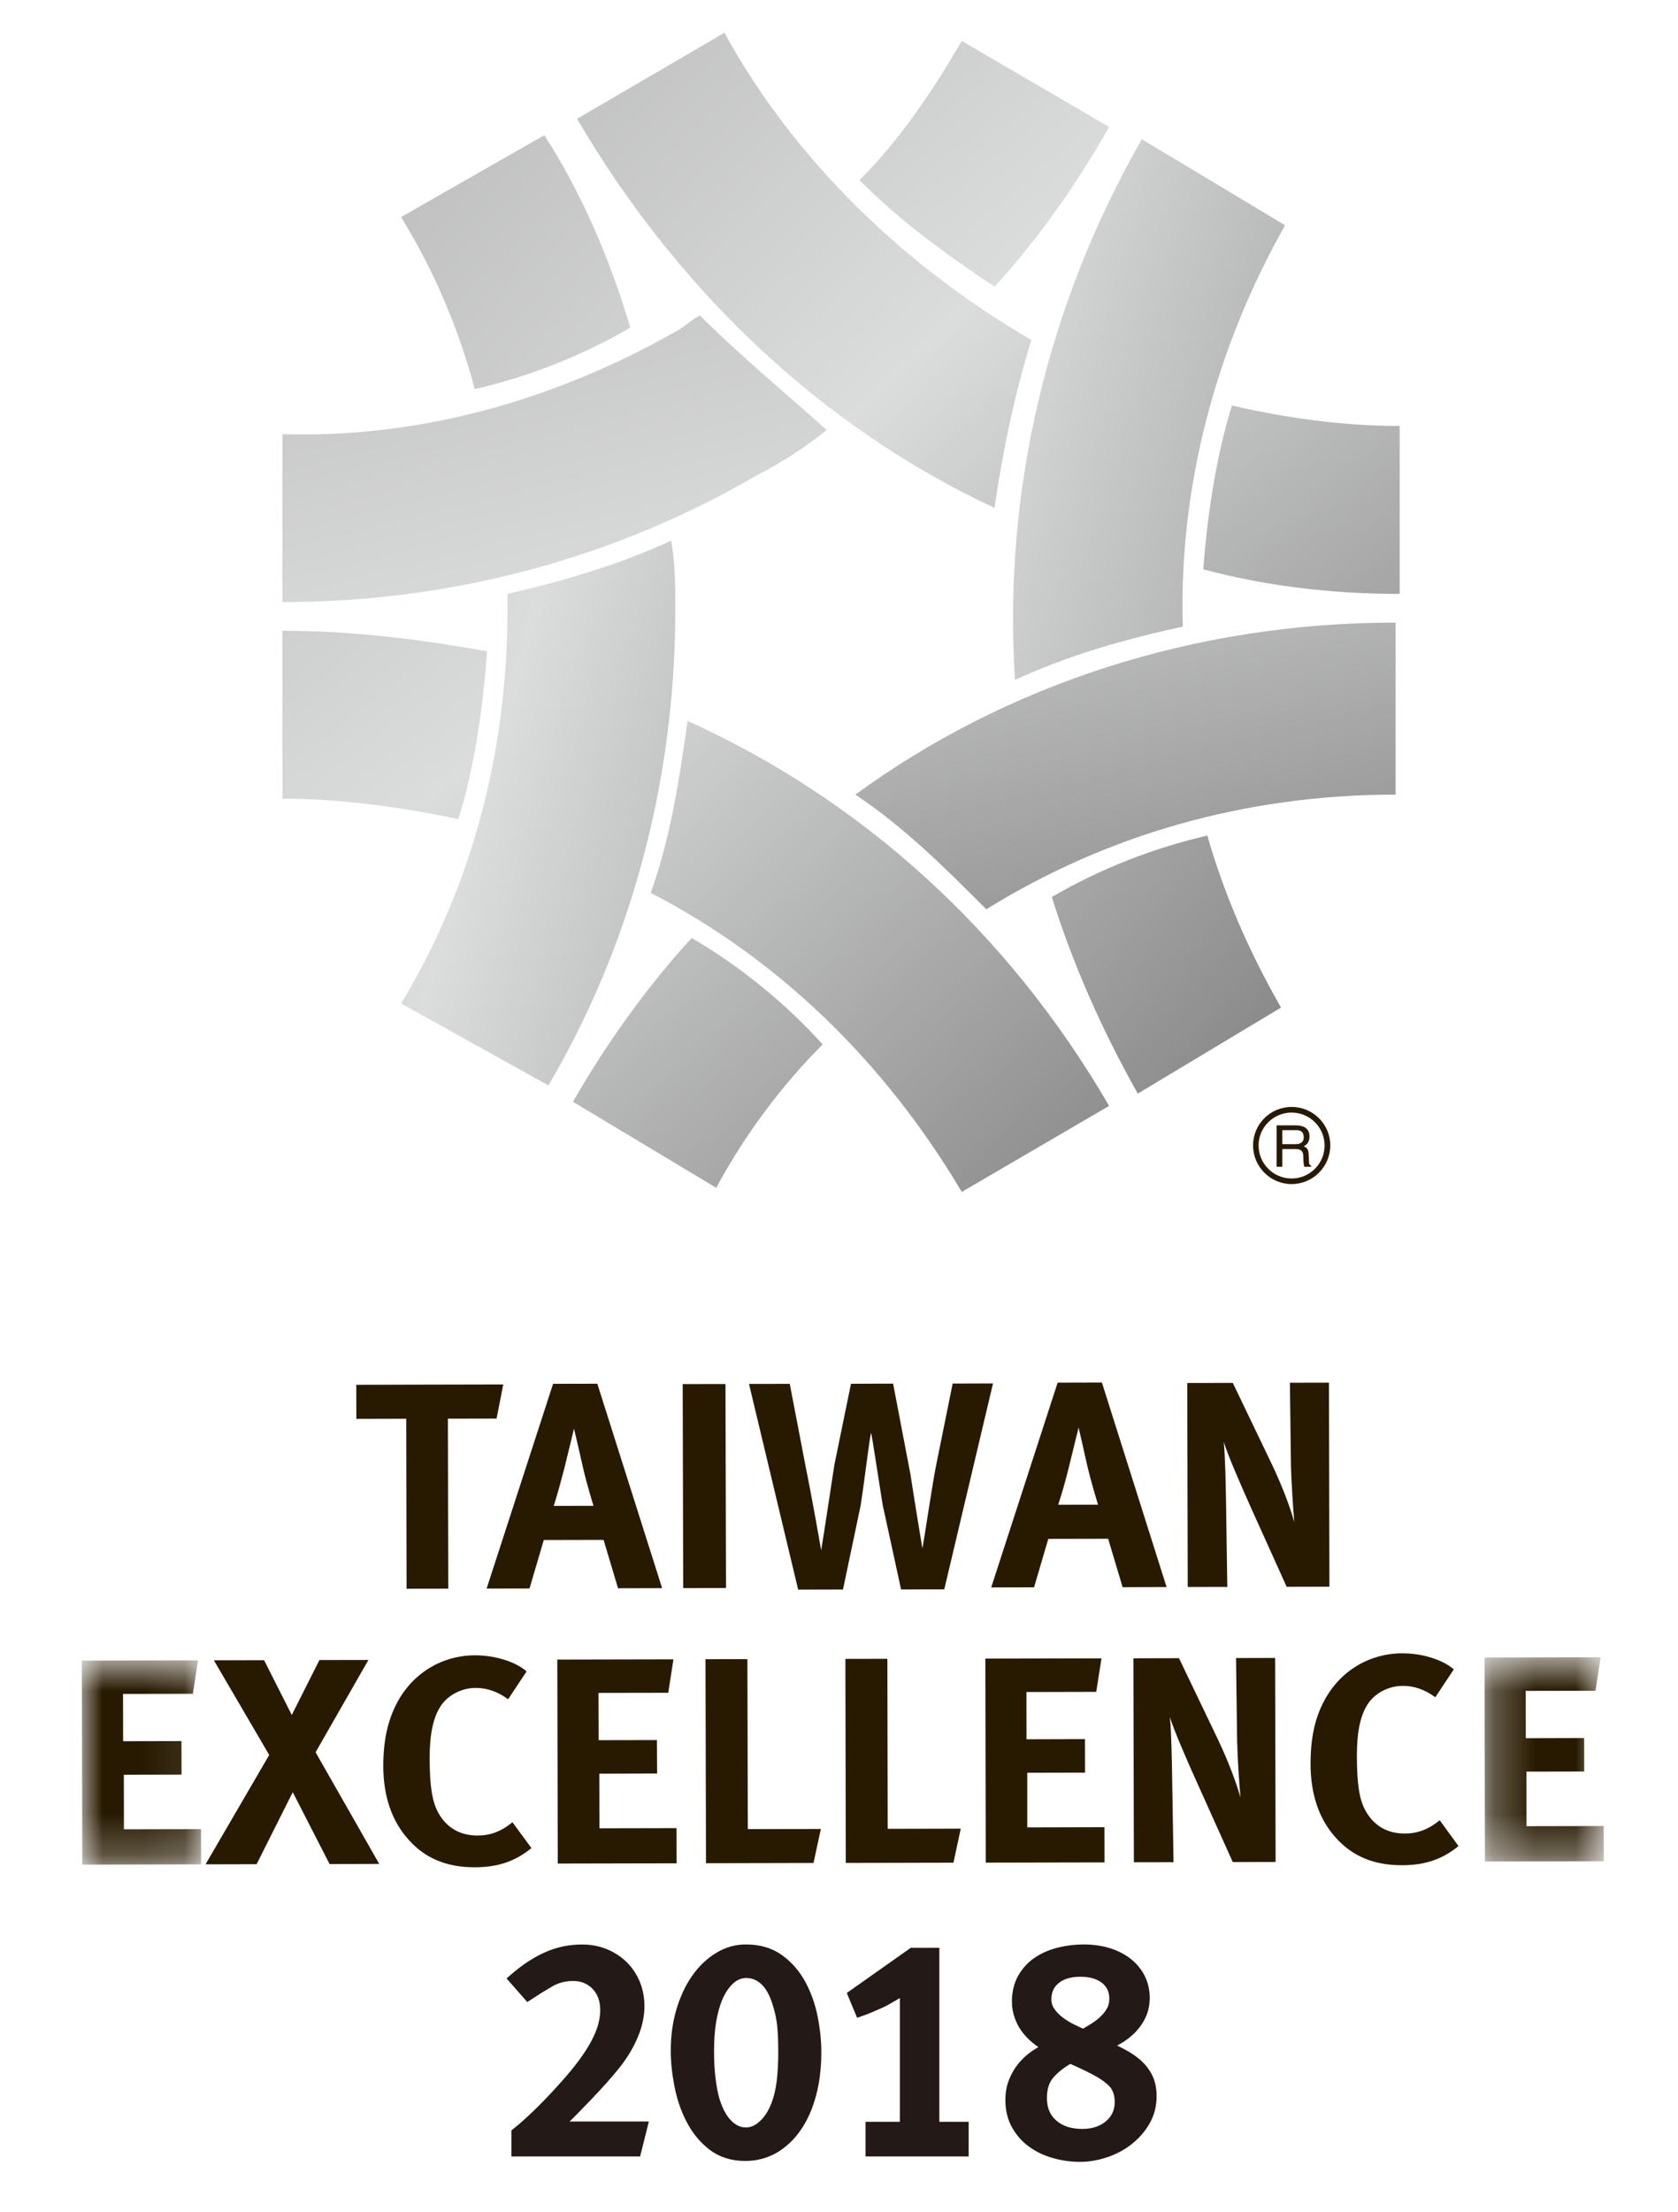
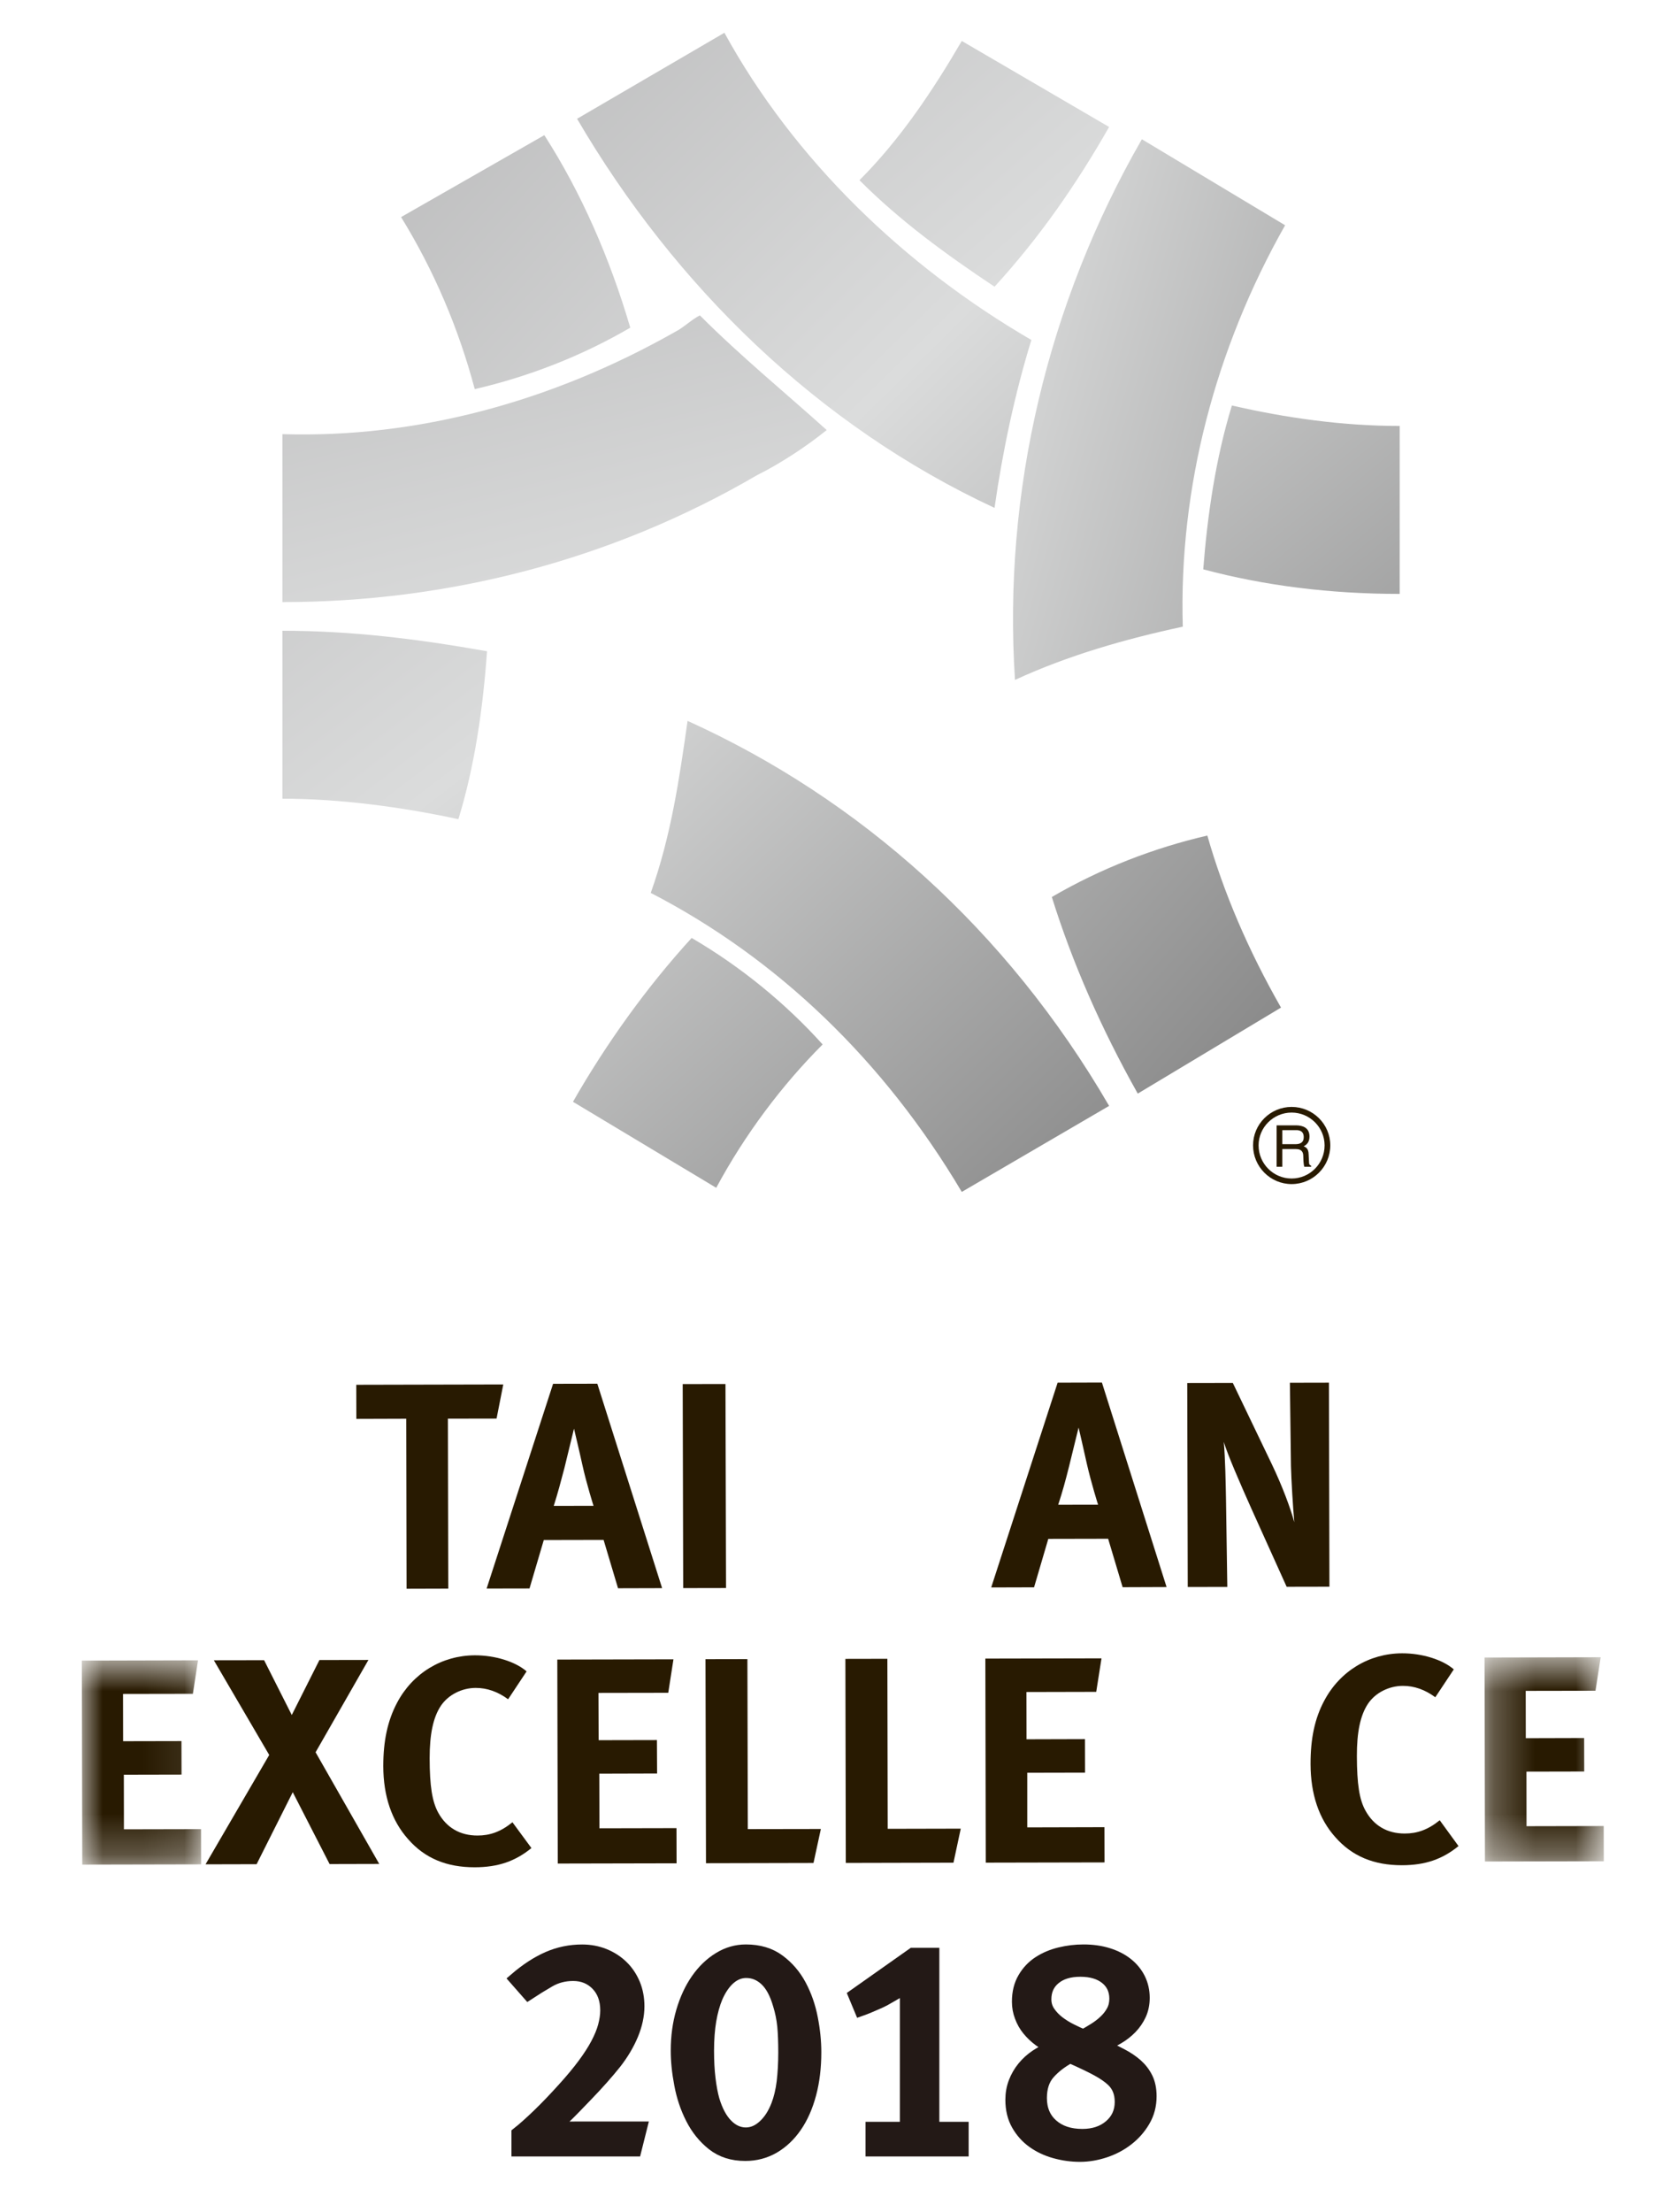
<svg xmlns="http://www.w3.org/2000/svg" xmlns:xlink="http://www.w3.org/1999/xlink" width="41px" height="54px" viewBox="0 0 41 54" version="1.1">
  <title>Artboard</title>
  <desc>Created with Sketch.</desc>
  <defs>
    <polygon id="path-1" points="0 0.755 0 5.743 2.914 5.743 2.914 0.755 5.42101086e-20 0.755" />
    <polygon id="path-3" points="3.187 5.667 3.187 0.68 0.273 0.68 0.273 5.667 3.187 5.667" />
    <linearGradient x1="-308.075%" y1="-364.633%" x2="424.354%" y2="481.259%" id="linearGradient-5">
      <stop stop-color="#B4B4B5" offset="0%" />
      <stop stop-color="#DBDCDC" offset="32.07%" />
      <stop stop-color="#888888" offset="67.39%" />
      <stop stop-color="#DBDCDC" offset="87.5%" />
      <stop stop-color="#B4B4B5" offset="100%" />
    </linearGradient>
    <linearGradient x1="-28.059%" y1="-37.858%" x2="288.616%" y2="297.528%" id="linearGradient-6">
      <stop stop-color="#B4B4B5" offset="0%" />
      <stop stop-color="#DBDCDC" offset="32.07%" />
      <stop stop-color="#888888" offset="67.39%" />
      <stop stop-color="#DBDCDC" offset="87.5%" />
      <stop stop-color="#B4B4B5" offset="100%" />
    </linearGradient>
    <linearGradient x1="-53.17%" y1="-50.458%" x2="574.423%" y2="576.935%" id="linearGradient-7">
      <stop stop-color="#B4B4B5" offset="0%" />
      <stop stop-color="#DBDCDC" offset="32.07%" />
      <stop stop-color="#888888" offset="67.39%" />
      <stop stop-color="#DBDCDC" offset="87.5%" />
      <stop stop-color="#B4B4B5" offset="100%" />
    </linearGradient>
    <linearGradient x1="-131.564%" y1="-58.335%" x2="393.128%" y2="234.211%" id="linearGradient-8">
      <stop stop-color="#B4B4B5" offset="0%" />
      <stop stop-color="#DBDCDC" offset="32.07%" />
      <stop stop-color="#888888" offset="67.39%" />
      <stop stop-color="#DBDCDC" offset="87.5%" />
      <stop stop-color="#B4B4B5" offset="100%" />
    </linearGradient>
    <linearGradient x1="-330.17%" y1="-326.651%" x2="297.511%" y2="290.87%" id="linearGradient-9">
      <stop stop-color="#B4B4B5" offset="0%" />
      <stop stop-color="#DBDCDC" offset="32.07%" />
      <stop stop-color="#888888" offset="67.39%" />
      <stop stop-color="#DBDCDC" offset="87.5%" />
      <stop stop-color="#B4B4B5" offset="100%" />
    </linearGradient>
    <linearGradient x1="-174.864%" y1="-67.601%" x2="353.809%" y2="227.113%" id="linearGradient-10">
      <stop stop-color="#B4B4B5" offset="0%" />
      <stop stop-color="#DBDCDC" offset="32.07%" />
      <stop stop-color="#888888" offset="67.39%" />
      <stop stop-color="#DBDCDC" offset="87.5%" />
      <stop stop-color="#B4B4B5" offset="100%" />
    </linearGradient>
    <linearGradient x1="-237.646%" y1="-264.267%" x2="338.646%" y2="373.567%" id="linearGradient-11">
      <stop stop-color="#B4B4B5" offset="0%" />
      <stop stop-color="#DBDCDC" offset="32.07%" />
      <stop stop-color="#888888" offset="67.39%" />
      <stop stop-color="#DBDCDC" offset="87.5%" />
      <stop stop-color="#B4B4B5" offset="100%" />
    </linearGradient>
    <linearGradient x1="-84.331%" y1="-251.956%" x2="180.481%" y2="303.873%" id="linearGradient-12">
      <stop stop-color="#B4B4B5" offset="0%" />
      <stop stop-color="#DBDCDC" offset="32.07%" />
      <stop stop-color="#888888" offset="67.39%" />
      <stop stop-color="#DBDCDC" offset="87.5%" />
      <stop stop-color="#B4B4B5" offset="100%" />
    </linearGradient>
    <linearGradient x1="-147.528%" y1="-187.633%" x2="555.35%" y2="657.952%" id="linearGradient-13">
      <stop stop-color="#B4B4B5" offset="0%" />
      <stop stop-color="#DBDCDC" offset="32.07%" />
      <stop stop-color="#888888" offset="67.39%" />
      <stop stop-color="#DBDCDC" offset="87.5%" />
      <stop stop-color="#B4B4B5" offset="100%" />
    </linearGradient>
    <linearGradient x1="-114.794%" y1="-121.869%" x2="199.048%" y2="216.428%" id="linearGradient-14">
      <stop stop-color="#B4B4B5" offset="0%" />
      <stop stop-color="#DBDCDC" offset="32.07%" />
      <stop stop-color="#888888" offset="67.39%" />
      <stop stop-color="#DBDCDC" offset="87.5%" />
      <stop stop-color="#B4B4B5" offset="100%" />
    </linearGradient>
    <linearGradient x1="-19.208%" y1="-75.537%" x2="245.035%" y2="480.14%" id="linearGradient-15">
      <stop stop-color="#B4B4B5" offset="0%" />
      <stop stop-color="#DBDCDC" offset="32.07%" />
      <stop stop-color="#888888" offset="67.39%" />
      <stop stop-color="#DBDCDC" offset="87.5%" />
      <stop stop-color="#B4B4B5" offset="100%" />
    </linearGradient>
    <linearGradient x1="-106.133%" y1="-129.853%" x2="470.161%" y2="518.613%" id="linearGradient-16">
      <stop stop-color="#B4B4B5" offset="0%" />
      <stop stop-color="#DBDCDC" offset="32.07%" />
      <stop stop-color="#888888" offset="67.39%" />
      <stop stop-color="#DBDCDC" offset="87.5%" />
      <stop stop-color="#B4B4B5" offset="100%" />
    </linearGradient>
  </defs>
  <g id="HOLA旗艦" stroke="none" stroke-width="1" fill="none" fill-rule="evenodd">
    <g id="Artboard">
      <g id="Page-1" transform="translate(2, 26.7)">
        <g id="Group-63" transform="translate(0, 0.081)">
          <path d="M29.332,1.273 L29.662,1.273 C29.824,1.273 29.844,1.369 29.844,1.451 C29.844,1.49 29.848,1.642 29.869,1.705 L30.037,1.705 L30.037,1.682 C29.99,1.659 29.984,1.639 29.984,1.581 L29.975,1.401 C29.971,1.258 29.91,1.231 29.855,1.205 C29.918,1.171 29.996,1.115 29.996,0.967 C29.996,0.751 29.83,0.694 29.662,0.694 L29.193,0.694 L29.193,1.705 L29.332,1.705 L29.332,1.273 Z M29.332,0.811 L29.674,0.811 C29.736,0.811 29.855,0.823 29.855,0.982 C29.855,1.128 29.748,1.154 29.648,1.154 L29.332,1.154 L29.332,0.811 Z" id="Fill-25" fill="#281A01" />
          <path d="M28.752,1.183 C28.752,0.743 29.115,0.382 29.559,0.382 C30.002,0.382 30.365,0.743 30.365,1.183 C30.365,1.631 30.002,1.992 29.559,1.992 C29.115,1.992 28.752,1.631 28.752,1.183 M28.617,1.183 C28.617,1.704 29.041,2.128 29.559,2.128 C30.08,2.128 30.504,1.704 30.504,1.183 C30.504,0.664 30.08,0.244 29.559,0.244 C29.041,0.244 28.617,0.664 28.617,1.183" id="Fill-27" fill="#281A01" />
          <g id="Group-31" transform="translate(0, 13)">
            <mask id="mask-2" fill="white">
              <use xlink:href="#path-1" />
            </mask>
            <g id="Clip-30" />
            <polygon id="Fill-29" fill="#281A01" mask="url(#mask-2)" points="0.01 5.743 -0 0.762 2.838 0.755 2.713 1.573 1.006 1.576 1.008 2.73 2.434 2.727 2.436 3.545 1.026 3.548 1.028 4.881 2.912 4.877 2.914 5.737" />
          </g>
          <polygon id="Fill-32" fill="#281A01" points="6.053 18.729 5.153 16.975 4.27 18.733 3.022 18.736 4.578 16.066 3.225 13.754 4.453 13.752 5.129 15.09 5.805 13.748 7.002 13.746 5.711 16 7.266 18.726" />
          <path d="M9.601,18.808 C8.912,18.809 8.38,18.588 7.973,18.123 C7.571,17.673 7.367,17.072 7.365,16.34 C7.365,15.717 7.473,15.222 7.702,14.791 C8.085,14.067 8.8,13.635 9.604,13.633 C10.098,13.632 10.594,13.788 10.867,14.025 L10.415,14.706 C10.165,14.521 9.899,14.428 9.621,14.429 C9.284,14.43 8.956,14.596 8.775,14.861 C8.582,15.148 8.498,15.564 8.498,16.144 C8.499,16.826 8.559,17.205 8.709,17.477 C8.911,17.842 9.241,18.034 9.669,18.033 C9.963,18.033 10.23,17.946 10.521,17.709 L10.985,18.339 C10.589,18.662 10.168,18.807 9.601,18.808" id="Fill-34" fill="#281A01" />
          <polygon id="Fill-36" fill="#281A01" points="11.629 18.717 11.617 13.737 14.455 13.731 14.328 14.548 12.623 14.551 12.627 15.705 14.051 15.702 14.055 16.519 12.643 16.523 12.647 17.856 14.529 17.852 14.531 18.711" />
          <polygon id="Fill-38" fill="#281A01" points="17.877 18.703 15.25 18.709 15.238 13.728 16.262 13.726 16.272 17.876 18.057 17.873" />
          <polygon id="Fill-40" fill="#281A01" points="21.297 18.696 18.666 18.702 18.656 13.72 19.682 13.718 19.69 17.869 21.475 17.865" />
          <polygon id="Fill-42" fill="#281A01" points="22.086 18.695 22.076 13.713 24.914 13.707 24.785 14.525 23.08 14.529 23.082 15.683 24.51 15.679 24.512 16.497 23.1 16.5 23.1 17.834 24.986 17.829 24.988 18.689" />
-           <path d="M28.121,18.68 L27.264,16.776 C26.982,16.154 26.68,15.451 26.586,15.145 C26.623,15.552 26.631,16.14 26.639,16.555 L26.674,18.684 L25.705,18.686 L25.693,13.706 L26.807,13.703 L27.762,15.693 C28.014,16.224 28.209,16.747 28.31,17.104 C28.273,16.716 28.236,16.079 28.228,15.736 L28.201,13.7 L29.156,13.697 L29.168,18.678 L28.121,18.68 Z" id="Fill-44" fill="#281A01" />
          <path d="M32.256,18.758 C31.569,18.759 31.037,18.539 30.627,18.073 C30.225,17.624 30.024,17.022 30.022,16.291 C30.02,15.667 30.125,15.172 30.356,14.742 C30.74,14.017 31.455,13.586 32.26,13.584 C32.752,13.583 33.248,13.739 33.522,13.976 L33.07,14.657 C32.818,14.471 32.555,14.378 32.276,14.379 C31.938,14.38 31.61,14.545 31.428,14.811 C31.236,15.098 31.152,15.514 31.154,16.094 C31.156,16.775 31.213,17.156 31.365,17.427 C31.567,17.793 31.897,17.985 32.324,17.984 C32.621,17.984 32.885,17.897 33.178,17.66 L33.637,18.29 C33.244,18.612 32.822,18.757 32.256,18.758" id="Fill-46" fill="#281A01" />
          <g id="Group-50" transform="translate(34, 13)">
            <mask id="mask-4" fill="white">
              <use xlink:href="#path-3" />
            </mask>
            <g id="Clip-49" />
            <polygon id="Fill-48" fill="#281A01" mask="url(#mask-4)" points="0.283 5.667 0.273 0.687 3.111 0.68 2.984 1.498 1.279 1.501 1.281 2.656 2.707 2.652 2.709 3.47 1.297 3.473 1.299 4.805 3.185 4.801 3.187 5.661" />
          </g>
          <polygon id="Fill-51" fill="#281A01" points="10.133 7.853 8.944 7.855 8.953 12.005 7.934 12.008 7.926 7.857 6.707 7.861 6.705 7.028 10.297 7.02" />
          <path d="M12.229,8.981 C12.18,8.751 12.025,8.099 12.025,8.099 C12.025,8.099 11.883,8.687 11.791,9.06 C11.697,9.418 11.634,9.655 11.53,9.985 L12.502,9.983 C12.502,9.983 12.335,9.46 12.229,8.981 L12.229,8.981 Z M13.101,11.996 L12.748,10.815 L11.287,10.818 L10.938,12.001 L9.89,12.003 L11.514,7.004 L12.595,7.002 L14.178,11.993 L13.101,11.996 Z" id="Fill-53" fill="#281A01" />
          <polygon id="Fill-55" fill="#281A01" points="14.693 11.992 14.681 7.011 15.726 7.009 15.74 11.99" />
          <path d="M24.555,8.954 C24.506,8.723 24.354,8.072 24.354,8.072 C24.354,8.072 24.211,8.659 24.118,9.034 C24.028,9.392 23.963,9.629 23.856,9.957 L24.83,9.956 C24.83,9.956 24.664,9.432 24.555,8.954 L24.555,8.954 Z M25.43,11.97 L25.076,10.787 L23.614,10.79 L23.266,11.973 L22.219,11.976 L23.842,6.976 L24.924,6.973 L26.504,11.966 L25.43,11.97 Z" id="Fill-57" fill="#281A01" />
          <path d="M29.438,11.96 L28.578,10.056 C28.299,9.433 27.994,8.731 27.902,8.423 C27.938,8.831 27.948,9.42 27.956,9.835 L27.988,11.963 L27.021,11.965 L27.009,6.984 L28.122,6.982 L29.078,8.972 C29.331,9.502 29.526,10.025 29.625,10.383 C29.59,9.996 29.552,9.359 29.543,9.014 L29.517,6.978 L30.471,6.976 L30.483,11.958 L29.438,11.96 Z" id="Fill-59" fill="#281A01" />
-           <path d="M21.072,12.023 L20.017,12.025 L19.566,9.955 C19.455,9.258 19.32,8.365 19.285,8.197 C19.236,8.377 19.142,9.253 19.027,9.984 L18.597,12.027 L17.502,12.029 L16.301,7.007 L17.297,7.005 L17.674,8.969 C17.863,9.901 18.064,11.067 18.064,11.067 C18.103,10.849 18.277,9.708 18.386,8.988 L18.793,7.003 L19.822,7 L20.246,9.217 C20.318,9.696 20.537,11.023 20.537,11.023 C20.576,10.86 20.783,9.409 20.888,8.921 L21.277,6.998 L22.263,6.995 L21.072,12.023 Z" id="Fill-61" fill="#281A01" />
        </g>
        <g id="Group-80" transform="translate(10, 20.081)">
          <path d="M3.523,5.719 L0.647,5.719 L0.647,5.303 C0.789,5.191 0.957,5.041 1.151,4.854 C1.345,4.667 1.552,4.451 1.771,4.208 C1.961,3.999 2.123,3.804 2.257,3.624 C2.39,3.444 2.5,3.276 2.582,3.12 C2.664,2.965 2.724,2.82 2.76,2.686 C2.796,2.552 2.816,2.424 2.816,2.302 C2.816,2.04 2.739,1.829 2.586,1.671 C2.432,1.513 2.238,1.434 2.005,1.434 C1.791,1.434 1.597,1.484 1.424,1.584 C1.252,1.683 1.08,1.789 0.91,1.901 L0.589,1.536 C0.861,1.302 1.128,1.129 1.392,1.014 C1.654,0.9 1.932,0.843 2.224,0.843 C2.418,0.843 2.6,0.877 2.767,0.945 C2.935,1.013 3.082,1.108 3.206,1.23 C3.33,1.351 3.425,1.495 3.494,1.66 C3.562,1.826 3.596,2.006 3.596,2.201 C3.596,2.424 3.546,2.656 3.447,2.894 C3.347,3.133 3.209,3.364 3.035,3.587 C2.844,3.826 2.611,4.089 2.334,4.376 C2.236,4.478 2.142,4.576 2.052,4.668 C1.962,4.761 1.879,4.843 1.804,4.916 C1.728,4.989 1.664,5.05 1.607,5.098 C1.551,5.147 1.508,5.179 1.48,5.194 C1.547,5.184 1.641,5.177 1.76,5.172 C1.879,5.167 2.005,5.164 2.136,5.164 L3.662,5.164 L3.523,5.719 Z" id="Fill-64" fill="#231916" />
          <path d="M3.523,5.719 L0.647,5.719 L0.647,5.303 C0.789,5.191 0.957,5.041 1.151,4.854 C1.345,4.667 1.552,4.451 1.771,4.208 C1.961,3.999 2.123,3.804 2.257,3.624 C2.39,3.444 2.5,3.276 2.582,3.12 C2.664,2.965 2.724,2.82 2.76,2.686 C2.796,2.552 2.816,2.424 2.816,2.302 C2.816,2.04 2.739,1.829 2.586,1.671 C2.432,1.513 2.238,1.434 2.005,1.434 C1.791,1.434 1.597,1.484 1.424,1.584 C1.252,1.683 1.08,1.789 0.91,1.901 L0.589,1.536 C0.861,1.302 1.128,1.129 1.392,1.014 C1.654,0.9 1.932,0.843 2.224,0.843 C2.418,0.843 2.6,0.877 2.767,0.945 C2.935,1.013 3.082,1.108 3.206,1.23 C3.33,1.351 3.425,1.495 3.494,1.66 C3.562,1.826 3.596,2.006 3.596,2.201 C3.596,2.424 3.546,2.656 3.447,2.894 C3.347,3.133 3.209,3.364 3.035,3.587 C2.844,3.826 2.611,4.089 2.334,4.376 C2.236,4.478 2.142,4.576 2.052,4.668 C1.962,4.761 1.879,4.843 1.804,4.916 C1.728,4.989 1.664,5.05 1.607,5.098 C1.551,5.147 1.508,5.179 1.48,5.194 C1.547,5.184 1.641,5.177 1.76,5.172 C1.879,5.167 2.005,5.164 2.136,5.164 L3.662,5.164 L3.523,5.719 Z" id="Stroke-66" stroke="#231916" stroke-width="0.3" />
          <path d="M7.166,3.328 C7.166,3.075 7.158,2.86 7.141,2.683 C7.123,2.506 7.088,2.332 7.035,2.162 C6.957,1.89 6.849,1.688 6.71,1.557 C6.571,1.426 6.412,1.361 6.232,1.361 C6.086,1.361 5.951,1.414 5.826,1.521 C5.703,1.628 5.597,1.781 5.51,1.98 C5.441,2.145 5.389,2.334 5.352,2.548 C5.316,2.762 5.297,3.007 5.297,3.284 C5.297,3.542 5.309,3.771 5.334,3.973 C5.358,4.175 5.391,4.346 5.43,4.486 C5.512,4.759 5.623,4.964 5.762,5.102 C5.9,5.241 6.055,5.31 6.225,5.31 C6.381,5.31 6.526,5.248 6.662,5.124 C6.799,5 6.908,4.831 6.991,4.617 C7.055,4.452 7.1,4.262 7.127,4.046 C7.152,3.829 7.166,3.59 7.166,3.328 M7.918,3.321 C7.918,3.695 7.877,4.036 7.794,4.345 C7.711,4.653 7.595,4.917 7.443,5.136 C7.293,5.354 7.113,5.524 6.904,5.646 C6.694,5.767 6.463,5.828 6.21,5.828 C5.893,5.828 5.629,5.743 5.414,5.573 C5.2,5.403 5.029,5.19 4.9,4.935 C4.77,4.68 4.678,4.404 4.623,4.108 C4.566,3.811 4.539,3.537 4.539,3.284 C4.539,2.944 4.582,2.624 4.67,2.325 C4.758,2.027 4.878,1.768 5.031,1.549 C5.184,1.33 5.363,1.158 5.568,1.032 C5.771,0.906 5.991,0.842 6.225,0.842 C6.546,0.842 6.814,0.922 7.031,1.083 C7.248,1.243 7.422,1.446 7.553,1.691 C7.684,1.937 7.778,2.205 7.834,2.497 C7.891,2.788 7.918,3.063 7.918,3.321" id="Fill-68" fill="#231916" />
          <path d="M7.166,3.328 C7.166,3.075 7.158,2.86 7.141,2.683 C7.123,2.506 7.088,2.332 7.035,2.162 C6.957,1.89 6.849,1.688 6.71,1.557 C6.571,1.426 6.412,1.361 6.232,1.361 C6.086,1.361 5.951,1.414 5.826,1.521 C5.703,1.628 5.597,1.781 5.51,1.98 C5.441,2.145 5.389,2.334 5.352,2.548 C5.316,2.762 5.297,3.007 5.297,3.284 C5.297,3.542 5.309,3.771 5.334,3.973 C5.358,4.175 5.391,4.346 5.43,4.486 C5.512,4.759 5.623,4.964 5.762,5.102 C5.9,5.241 6.055,5.31 6.225,5.31 C6.381,5.31 6.526,5.248 6.662,5.124 C6.799,5 6.908,4.831 6.991,4.617 C7.055,4.452 7.1,4.262 7.127,4.046 C7.152,3.829 7.166,3.59 7.166,3.328 Z M7.918,3.321 C7.918,3.695 7.877,4.036 7.794,4.345 C7.711,4.653 7.595,4.917 7.443,5.136 C7.293,5.354 7.113,5.524 6.904,5.646 C6.694,5.767 6.463,5.828 6.21,5.828 C5.893,5.828 5.629,5.743 5.414,5.573 C5.2,5.403 5.029,5.19 4.9,4.935 C4.77,4.68 4.678,4.404 4.623,4.108 C4.566,3.811 4.539,3.537 4.539,3.284 C4.539,2.944 4.582,2.624 4.67,2.325 C4.758,2.027 4.878,1.768 5.031,1.549 C5.184,1.33 5.363,1.158 5.568,1.032 C5.771,0.906 5.991,0.842 6.225,0.842 C6.546,0.842 6.814,0.922 7.031,1.083 C7.248,1.243 7.422,1.446 7.553,1.691 C7.684,1.937 7.778,2.205 7.834,2.497 C7.891,2.788 7.918,3.063 7.918,3.321 Z" id="Stroke-70" stroke="#231916" stroke-width="0.3" />
          <path d="M9.298,5.719 L9.298,5.172 L10.137,5.172 L10.137,1.726 C10.089,1.76 10.037,1.794 9.985,1.828 C9.936,1.857 9.879,1.89 9.817,1.927 C9.753,1.963 9.688,2.001 9.619,2.04 C9.556,2.074 9.49,2.106 9.422,2.134 C9.354,2.164 9.291,2.191 9.233,2.215 C9.164,2.244 9.096,2.271 9.027,2.295 L8.875,1.93 L10.303,0.923 L10.802,0.923 L10.802,5.172 L11.518,5.172 L11.518,5.719 L9.298,5.719 Z" id="Fill-72" fill="#231916" />
          <path d="M9.298,5.719 L9.298,5.172 L10.137,5.172 L10.137,1.726 C10.089,1.76 10.037,1.794 9.985,1.828 C9.936,1.857 9.879,1.89 9.817,1.927 C9.753,1.963 9.688,2.001 9.619,2.04 C9.556,2.074 9.49,2.106 9.422,2.134 C9.354,2.164 9.291,2.191 9.233,2.215 C9.164,2.244 9.096,2.271 9.027,2.295 L8.875,1.93 L10.303,0.923 L10.802,0.923 L10.802,5.172 L11.518,5.172 L11.518,5.719 L9.298,5.719 Z" id="Stroke-74" stroke="#231916" stroke-width="0.3" />
          <path d="M15.255,2.017 C15.255,1.808 15.178,1.641 15.024,1.517 C14.87,1.393 14.661,1.331 14.398,1.331 C14.133,1.331 13.924,1.394 13.771,1.521 C13.616,1.647 13.539,1.818 13.539,2.032 C13.539,2.148 13.571,2.253 13.635,2.346 C13.698,2.438 13.776,2.519 13.869,2.59 C13.963,2.661 14.063,2.723 14.17,2.776 C14.277,2.83 14.378,2.876 14.471,2.915 C14.559,2.867 14.649,2.814 14.738,2.758 C14.828,2.702 14.913,2.638 14.991,2.564 C15.069,2.492 15.133,2.41 15.182,2.32 C15.231,2.23 15.255,2.129 15.255,2.017 M15.387,4.536 C15.387,4.317 15.317,4.142 15.175,4.01 C15.087,3.927 14.965,3.843 14.81,3.758 C14.654,3.673 14.433,3.567 14.146,3.44 C13.936,3.553 13.765,3.684 13.631,3.835 C13.497,3.986 13.43,4.188 13.43,4.441 C13.43,4.718 13.523,4.938 13.707,5.101 C13.893,5.265 14.139,5.346 14.445,5.346 C14.723,5.346 14.948,5.27 15.123,5.12 C15.299,4.969 15.387,4.774 15.387,4.536 M16.11,4.397 C16.11,4.621 16.057,4.822 15.952,4.999 C15.848,5.177 15.714,5.329 15.551,5.455 C15.388,5.582 15.204,5.679 15,5.747 C14.795,5.815 14.591,5.85 14.387,5.85 C14.182,5.85 13.979,5.822 13.777,5.766 C13.574,5.71 13.397,5.626 13.24,5.514 C13.084,5.402 12.958,5.261 12.861,5.09 C12.764,4.92 12.715,4.718 12.715,4.484 C12.715,4.334 12.74,4.191 12.791,4.058 C12.842,3.924 12.913,3.802 13.003,3.692 C13.093,3.583 13.197,3.488 13.317,3.408 C13.436,3.328 13.567,3.263 13.707,3.214 C13.596,3.165 13.49,3.103 13.391,3.028 C13.29,2.953 13.201,2.868 13.123,2.773 C13.045,2.678 12.985,2.572 12.942,2.455 C12.897,2.338 12.875,2.217 12.875,2.09 C12.875,1.866 12.923,1.674 13.018,1.514 C13.112,1.353 13.235,1.224 13.387,1.126 C13.537,1.029 13.707,0.957 13.898,0.911 C14.087,0.865 14.279,0.842 14.475,0.842 C14.693,0.842 14.893,0.87 15.072,0.926 C15.252,0.982 15.407,1.061 15.536,1.163 C15.665,1.265 15.765,1.387 15.836,1.528 C15.906,1.669 15.942,1.825 15.942,1.995 C15.942,2.146 15.913,2.283 15.858,2.404 C15.801,2.526 15.727,2.634 15.635,2.729 C15.542,2.824 15.437,2.907 15.317,2.977 C15.197,3.048 15.072,3.105 14.942,3.148 C15.107,3.231 15.26,3.309 15.401,3.382 C15.542,3.455 15.665,3.538 15.77,3.63 C15.875,3.723 15.957,3.83 16.018,3.952 C16.078,4.073 16.11,4.222 16.11,4.397" id="Fill-76" fill="#231916" />
          <path d="M15.255,2.017 C15.255,1.808 15.178,1.641 15.024,1.517 C14.87,1.393 14.661,1.331 14.398,1.331 C14.133,1.331 13.924,1.394 13.771,1.521 C13.616,1.647 13.539,1.818 13.539,2.032 C13.539,2.148 13.571,2.253 13.635,2.346 C13.698,2.438 13.776,2.519 13.869,2.59 C13.963,2.661 14.063,2.723 14.17,2.776 C14.277,2.83 14.378,2.876 14.471,2.915 C14.559,2.867 14.649,2.814 14.738,2.758 C14.828,2.702 14.913,2.638 14.991,2.564 C15.069,2.492 15.133,2.41 15.182,2.32 C15.231,2.23 15.255,2.129 15.255,2.017 Z M15.387,4.536 C15.387,4.317 15.317,4.142 15.175,4.01 C15.087,3.927 14.965,3.843 14.81,3.758 C14.654,3.673 14.433,3.567 14.146,3.44 C13.936,3.553 13.765,3.684 13.631,3.835 C13.497,3.986 13.43,4.188 13.43,4.441 C13.43,4.718 13.523,4.938 13.707,5.101 C13.893,5.265 14.139,5.346 14.445,5.346 C14.723,5.346 14.948,5.27 15.123,5.12 C15.299,4.969 15.387,4.774 15.387,4.536 Z M16.11,4.397 C16.11,4.621 16.057,4.822 15.952,4.999 C15.848,5.177 15.714,5.329 15.551,5.455 C15.388,5.582 15.204,5.679 15,5.747 C14.795,5.815 14.591,5.85 14.387,5.85 C14.182,5.85 13.979,5.822 13.777,5.766 C13.574,5.71 13.397,5.626 13.24,5.514 C13.084,5.402 12.958,5.261 12.861,5.09 C12.764,4.92 12.715,4.718 12.715,4.484 C12.715,4.334 12.74,4.191 12.791,4.058 C12.842,3.924 12.913,3.802 13.003,3.692 C13.093,3.583 13.197,3.488 13.317,3.408 C13.436,3.328 13.567,3.263 13.707,3.214 C13.596,3.165 13.49,3.103 13.391,3.028 C13.29,2.953 13.201,2.868 13.123,2.773 C13.045,2.678 12.985,2.572 12.942,2.455 C12.897,2.338 12.875,2.217 12.875,2.09 C12.875,1.866 12.923,1.674 13.018,1.514 C13.112,1.353 13.235,1.224 13.387,1.126 C13.537,1.029 13.707,0.957 13.898,0.911 C14.087,0.865 14.279,0.842 14.475,0.842 C14.693,0.842 14.893,0.87 15.072,0.926 C15.252,0.982 15.407,1.061 15.536,1.163 C15.665,1.265 15.765,1.387 15.836,1.528 C15.906,1.669 15.942,1.825 15.942,1.995 C15.942,2.146 15.913,2.283 15.858,2.404 C15.801,2.526 15.727,2.634 15.635,2.729 C15.542,2.824 15.437,2.907 15.317,2.977 C15.197,3.048 15.072,3.105 14.942,3.148 C15.107,3.231 15.26,3.309 15.401,3.382 C15.542,3.455 15.665,3.538 15.77,3.63 C15.875,3.723 15.957,3.83 16.018,3.952 C16.078,4.073 16.11,4.222 16.11,4.397 Z" id="Stroke-78" stroke="#231916" stroke-width="0.3" />
        </g>
      </g>
      <g id="Group" transform="translate(6, 0.6)" fill-rule="nonzero">
        <g id="Shape">
          <g transform="translate(8, 0)">
            <path d="M20.2,13.9 L20.2,9.8 C18.8,9.8 17.4,9.6 16.1,9.3 C15.7,10.6 15.5,12 15.4,13.3 C16.9,13.7 18.5,13.9 20.2,13.9 Z" fill="url(#linearGradient-5)" />
            <path d="M3.7,0.2 L0.1,2.3 C2.5,6.4 6,9.8 10.3,11.8 C10.5,10.4 10.8,9 11.2,7.7 C8.1,5.9 5.4,3.3 3.7,0.2 Z" fill="url(#linearGradient-6)" />
          </g>
          <g transform="translate(3, 2)">
            <path d="M4.3,0.7 L0.8,2.7 C1.6,4 2.2,5.4 2.6,6.9 C3.9,6.6 5.2,6.1 6.4,5.4 C5.9,3.7 5.2,2.1 4.3,0.7 Z" fill="url(#linearGradient-7)" />
-             <path d="M3.4,12.3 C3.4,15.8 2.5,19.1 0.8,21.9 L4.4,23.9 C6.4,20.5 7.5,16.5 7.5,12.3 C7.5,11.7 7.5,11.2 7.4,10.6 C6.1,11.2 4.7,11.6 3.4,11.9 C3.4,12.1 3.4,12.2 3.4,12.3 Z" fill="url(#linearGradient-8)" />
          </g>
          <g transform="translate(18, 2)">
            <path d="M3.8,24.1 L7.3,22 C6.5,20.6 5.9,19.2 5.5,17.8 C4.2,18.1 2.9,18.6 1.7,19.3 C2.2,20.9 2.9,22.5 3.8,24.1 Z" fill="url(#linearGradient-9)" />
            <path d="M7.4,2.9 L3.9,0.8 C1.6,4.8 0.5,9.4 0.8,14 C2.1,13.4 3.5,13 4.9,12.7 C4.8,9.3 5.7,5.9 7.4,2.9 Z" fill="url(#linearGradient-10)" />
          </g>
          <g transform="translate(8, 14)">
            <path d="M2.9,8.3 C1.8,9.5 0.8,10.9 -1.77635684e-15,12.3 L3.5,14.4 C4.2,13.1 5.1,11.9 6.1,10.9 C5.2,9.9 4.1,9 2.9,8.3 Z" fill="url(#linearGradient-11)" />
-             <path d="M20.1,0.6 C15.2,0.6 10.6,2.1 6.9,4.8 C8.1,5.6 9.1,6.6 10.1,7.6 C13,5.8 16.4,4.8 20.1,4.8 L20.1,4.8 L20.1,0.6 C20.2,0.6 20.2,0.6 20.1,0.6 Z" fill="url(#linearGradient-12)" />
          </g>
          <path d="M0.9,14.8 L0.9,18.9 C2.3,18.9 3.8,19.1 5.2,19.4 C5.6,18.1 5.8,16.7 5.9,15.3 C4.2,15 2.6,14.8 0.9,14.8 Z" fill="url(#linearGradient-13)" />
          <path d="M21.1,26.4 C18.6,22.1 15,18.9 10.8,17 C10.6,18.4 10.4,19.8 9.9,21.2 C13,22.8 15.6,25.3 17.5,28.5 L17.5,28.5 L21.1,26.4 L21.1,26.4 Z" fill="url(#linearGradient-14)" />
          <g>
            <path d="M11.1,7.1 C10.9,7.2 10.7,7.4 10.5,7.5 C7.5,9.2 4.2,10.1 0.9,10 L0.9,14.1 C4.9,14.1 8.9,13.1 12.5,11 C13.1,10.7 13.7,10.3 14.2,9.9 C13.2,9 12.1,8.1 11.1,7.1 Z" fill="url(#linearGradient-15)" />
            <path d="M18.3,6.4 C19.4,5.2 20.3,3.9 21.1,2.5 L17.5,0.4 C16.8,1.6 16,2.8 15,3.8 C16,4.8 17.1,5.6 18.3,6.4 Z" fill="url(#linearGradient-16)" />
          </g>
        </g>
      </g>
    </g>
  </g>
</svg>